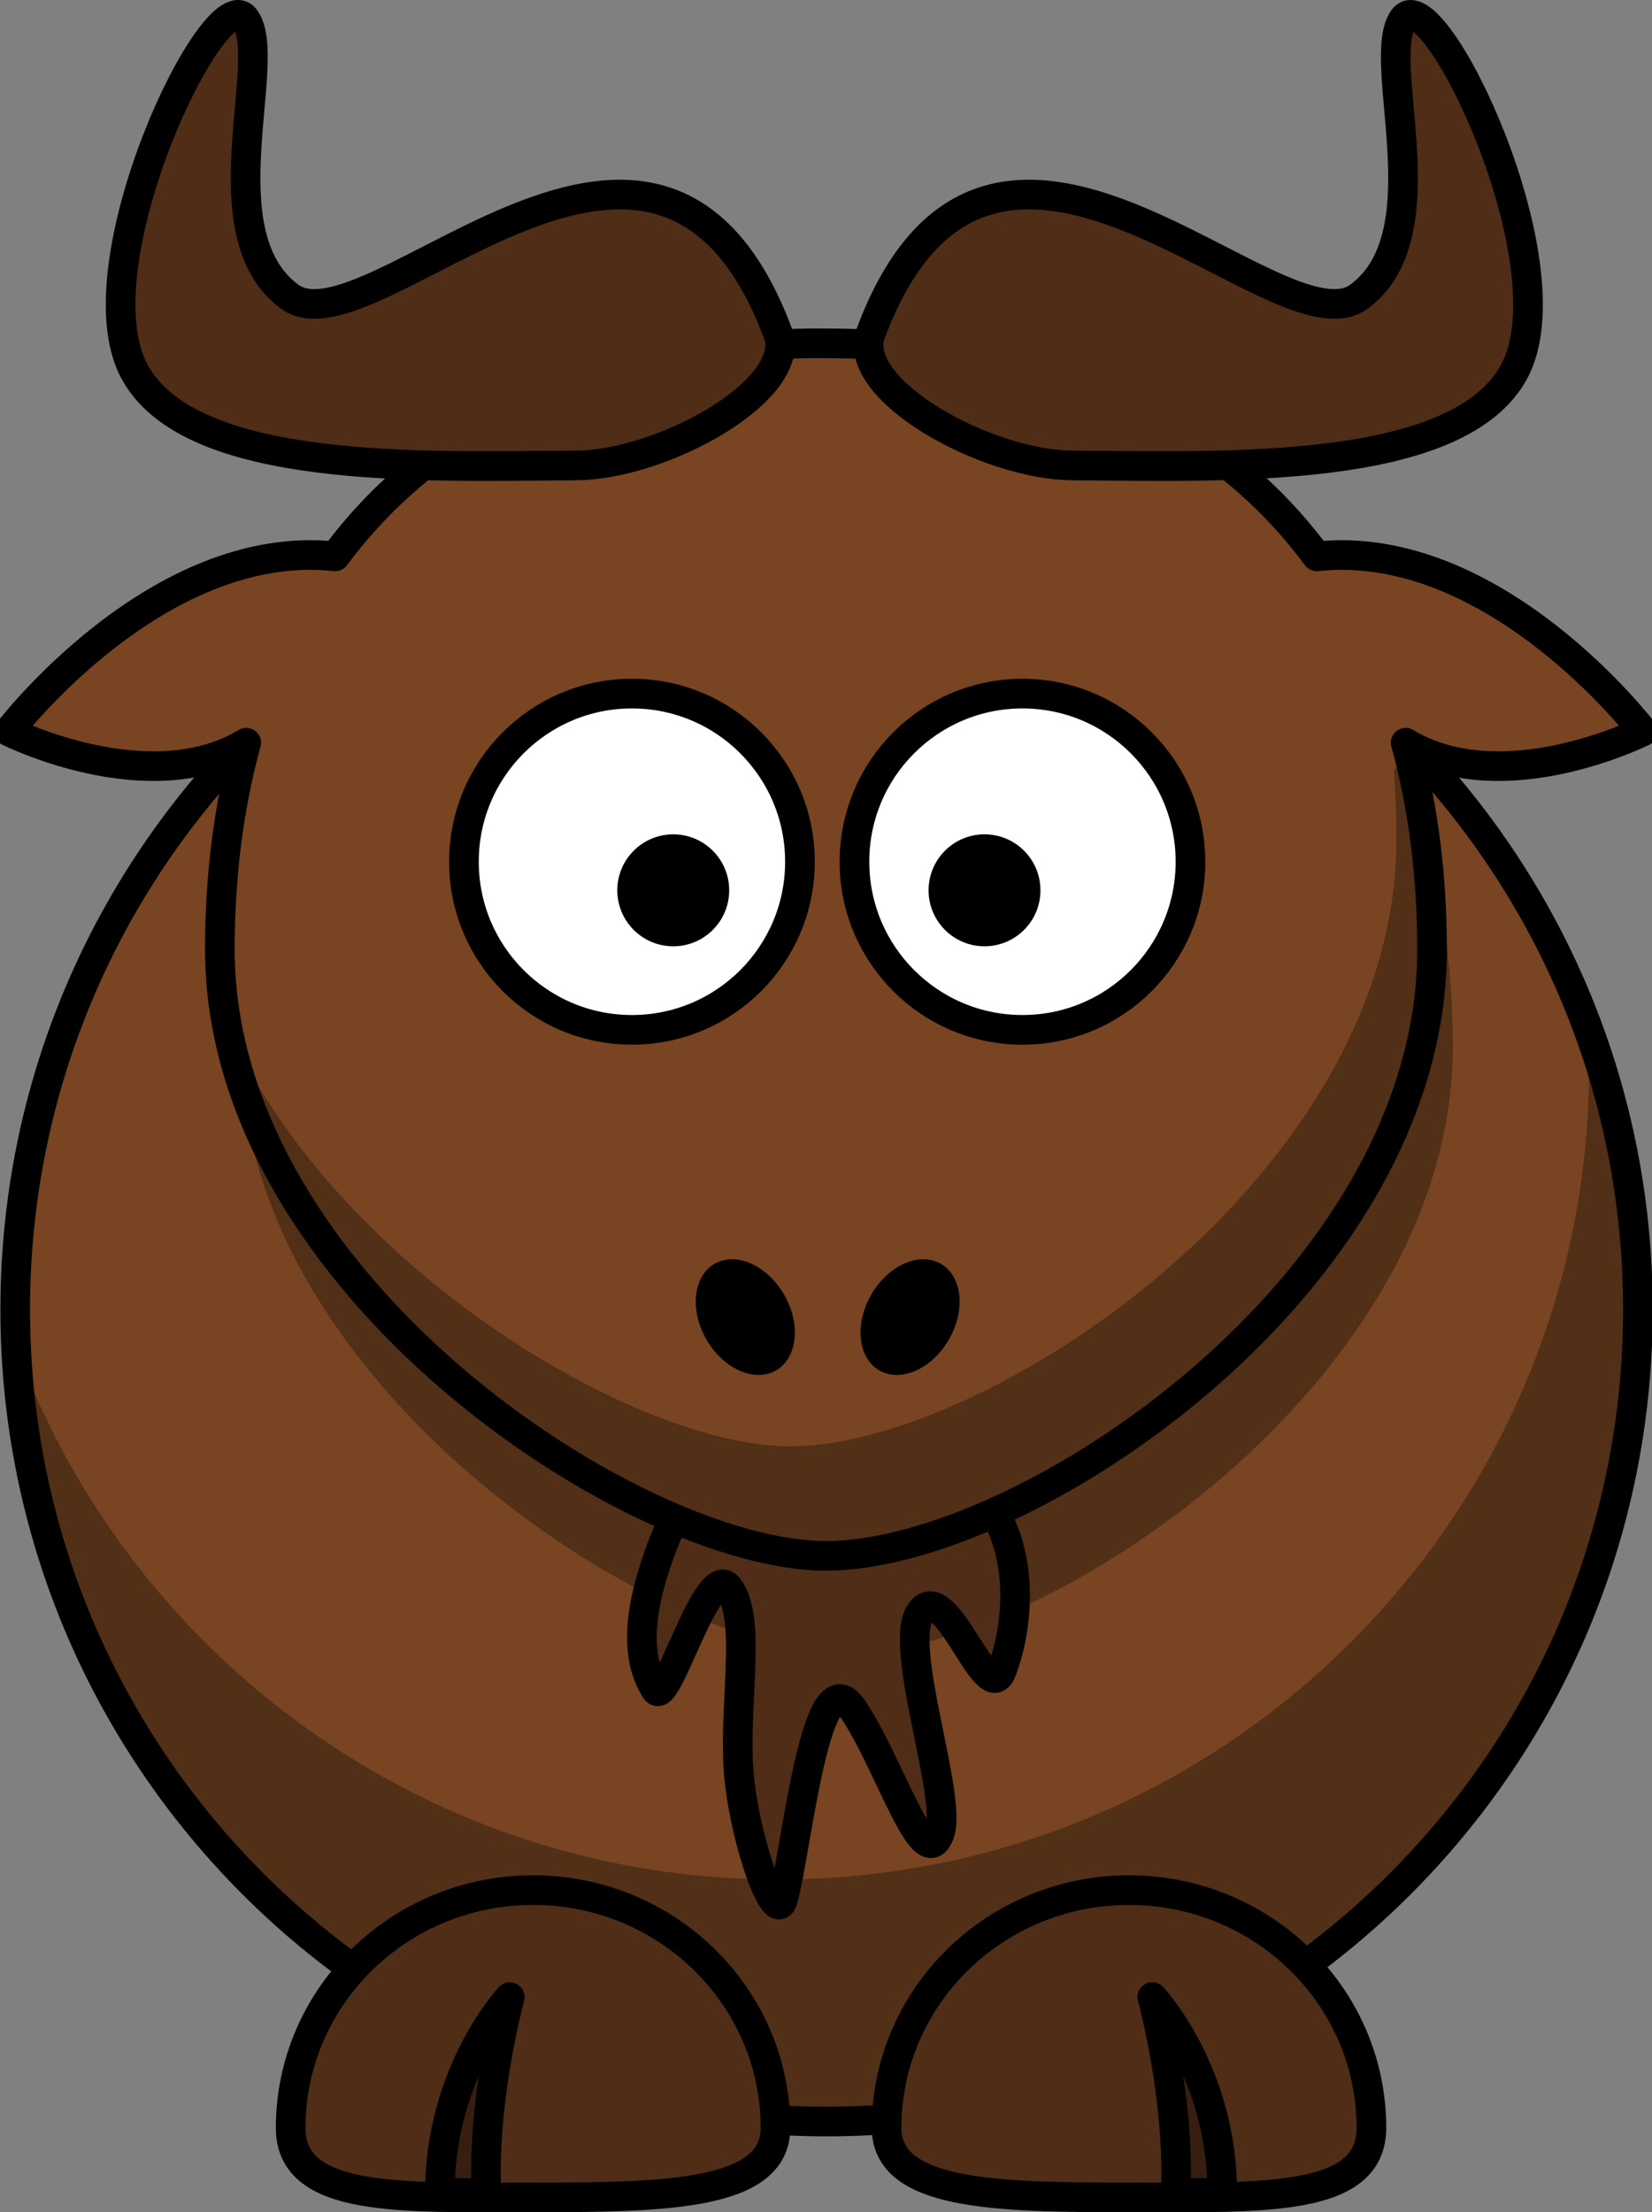
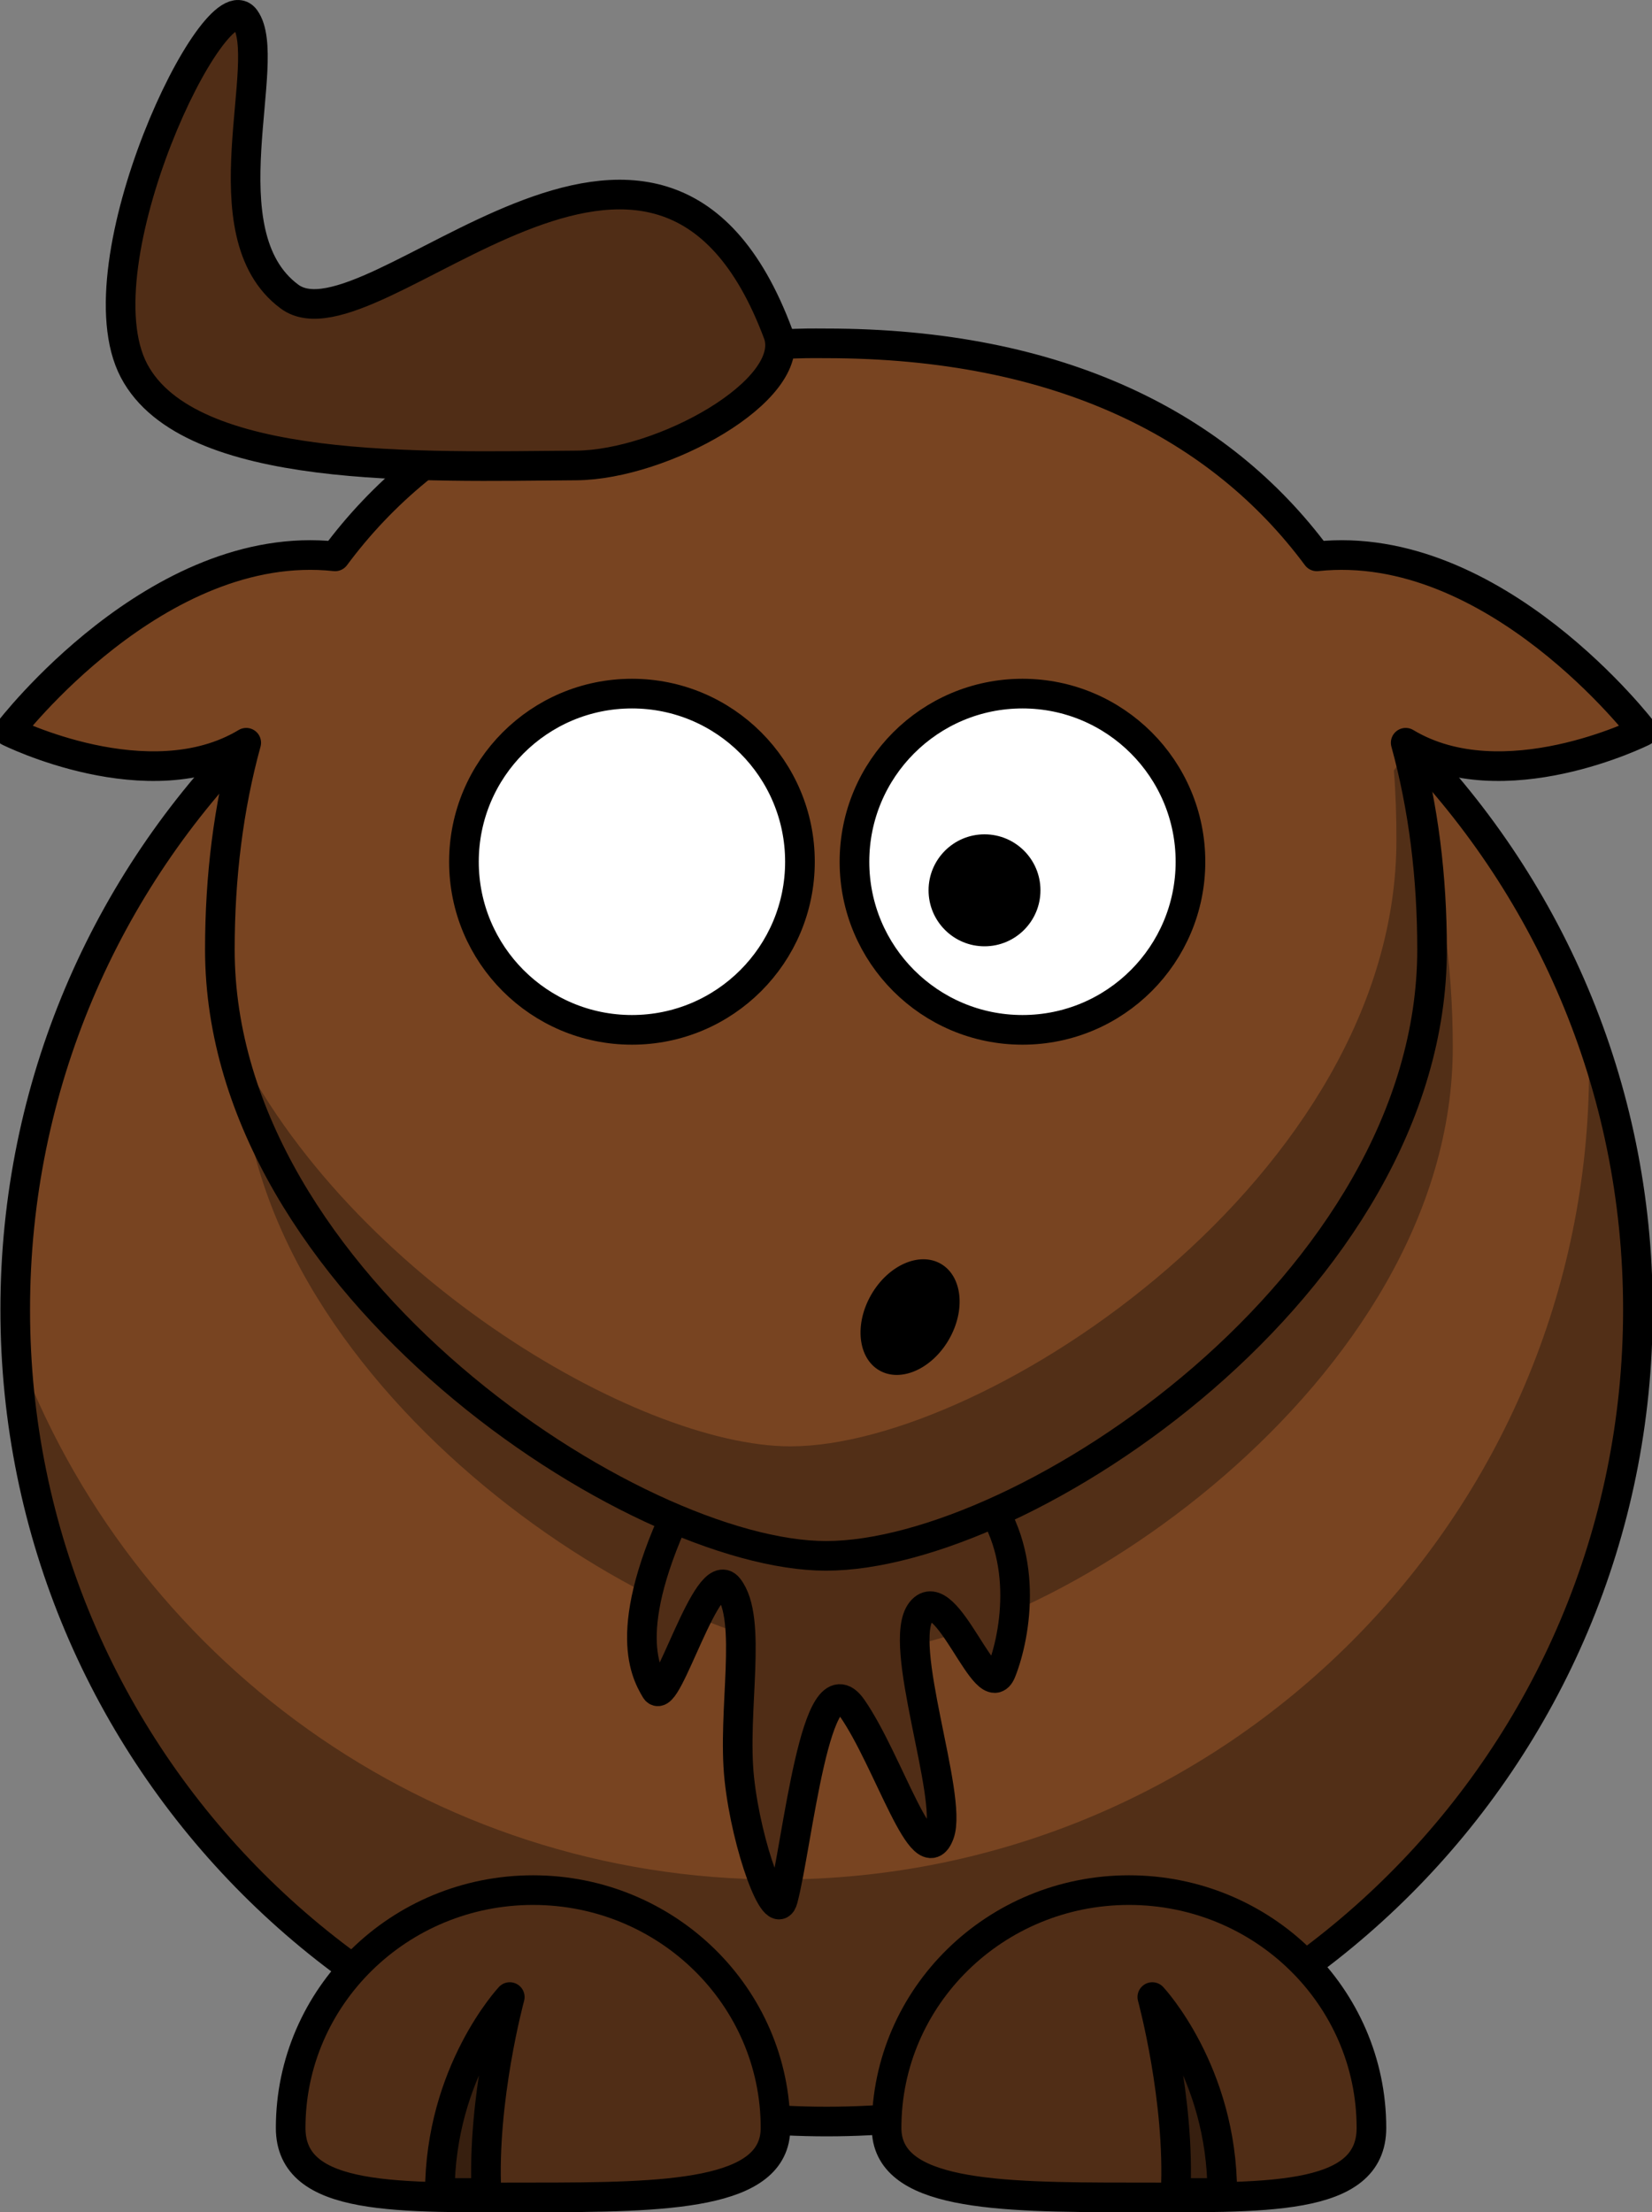
<svg xmlns="http://www.w3.org/2000/svg" version="1.0" width="223.073" height="298.601" id="svg2">
  <rect width="100%" height="100%" fill="#808080" stroke="none" />
  <defs id="defs4" />
  <g transform="translate(-239.736,-384.066)" id="layer1">
    <path d="M 441.295,560.706 C 441.309,610.434 401.001,650.754 351.273,650.754 C 301.545,650.754 261.237,610.434 261.251,560.706 C 261.237,510.978 301.545,470.657 351.273,470.657 C 401.001,470.657 441.309,510.978 441.295,560.706 z" transform="matrix(1.217,0,0,1.217,-76.15,-121.552)" id="path2383" style="opacity:1;fill:#784421;fill-opacity:1;fill-rule:nonzero;stroke:#000000;stroke-width:3.287;stroke-linecap:round;stroke-linejoin:round;stroke-miterlimit:4;stroke-dasharray:none;stroke-opacity:1" />
    <path d="M 454.188,523.125 C 454.264,524.807 454.312,526.518 454.312,528.219 C 454.312,588.683 405.246,637.75 344.781,637.75 C 297.519,637.75 257.19,607.751 241.844,565.781 C 244.497,623.893 292.517,670.25 351.281,670.25 C 411.746,670.25 460.812,621.183 460.812,560.719 C 460.812,547.517 458.474,534.849 454.188,523.125 z" id="path3221" style="opacity:1;fill:#000000;fill-opacity:0.314;fill-rule:nonzero;stroke:none;stroke-width:4;stroke-linecap:round;stroke-linejoin:round;stroke-miterlimit:4;stroke-dasharray:none;stroke-opacity:1" />
    <path d="M 359.453,671.275 C 359.453,680.366 374.119,680.657 392.188,680.657 C 410.258,680.657 424.924,681.35 424.924,671.275 C 424.924,653.56 410.258,639.181 392.188,639.181 C 374.119,639.181 359.453,653.56 359.453,671.275 z" id="path3172" style="fill:#502d16;fill-opacity:1;fill-rule:nonzero;stroke:#000000;stroke-width:4;stroke-linecap:round;stroke-linejoin:round;stroke-miterlimit:4;stroke-opacity:1" />
    <path d="M 435.908,525.42 C 435.908,570.595 380.787,607.258 354.07,607.258 C 328.352,607.258 272.233,570.595 272.233,525.42 C 272.233,480.246 296.858,443.583 354.07,443.583 C 411.293,443.583 435.908,480.246 435.908,525.42 z" id="path3236" style="fill:#000000;fill-opacity:0.314;fill-rule:nonzero;stroke:none;stroke-width:4;stroke-linecap:round;stroke-linejoin:round;stroke-miterlimit:4;stroke-opacity:1" />
    <path d="M 332.687,584.914 C 323.349,603.299 326.789,609.663 328.264,612.138 C 329.738,614.613 335.267,594.762 338.093,598.349 C 341.443,602.602 338.585,614.966 339.567,624.159 C 340.55,633.351 344.518,643.998 345.465,640.422 C 347.431,632.998 349.888,607.542 354.803,614.613 C 359.718,621.684 364.421,637.429 366.599,631.583 C 368.451,626.611 360.701,605.774 364.141,601.531 C 367.581,597.289 372.988,614.613 374.954,609.663 C 376.919,604.713 378.885,593.4 372.005,585.268 C 365.124,577.136 332.687,584.561 332.687,584.914 z" id="path3203" style="fill:#502d16;fill-opacity:1;fill-rule:evenodd;stroke:#000000;stroke-width:4;stroke-linecap:butt;stroke-linejoin:miter;stroke-miterlimit:4;stroke-dasharray:none;stroke-opacity:1" />
    <path d="M 404.779,680.056 C 404.779,663.688 395.336,653.616 395.336,653.616 C 395.336,653.616 399.113,667.465 398.484,680.056 L 404.779,680.056 z" id="path3174" style="fill:#000000;fill-opacity:0.314;fill-rule:evenodd;stroke:#000000;stroke-width:4;stroke-linecap:butt;stroke-linejoin:round;stroke-miterlimit:4;stroke-dasharray:none;stroke-opacity:1" />
    <path d="M 108.875,46.344 C 78.746,46.954 57.943,57.997 45.25,75.094 C 21.186,72.506 1.188,98.719 1.188,98.719 C 1.188,98.719 20.079,108.165 33.25,100.25 C 30.851,108.962 29.688,118.356 29.688,128.156 C 29.688,173.331 85.813,210 111.531,210 C 138.248,210 193.375,173.331 193.375,128.156 C 193.375,118.356 192.211,108.962 189.812,100.25 C 202.984,108.165 221.844,98.719 221.844,98.719 C 221.844,98.719 201.873,72.514 177.812,75.094 C 164.751,57.499 143.105,46.344 111.531,46.344 C 110.637,46.344 109.753,46.326 108.875,46.344 z" transform="translate(239.736,384.066)" id="path3155" style="fill:#784421;fill-opacity:1;fill-rule:nonzero;stroke:#000000;stroke-width:4;stroke-linecap:round;stroke-linejoin:round;stroke-miterlimit:4;stroke-opacity:1" />
    <path d="M 441.295,560.706 C 441.309,610.434 401.001,650.754 351.273,650.754 C 301.545,650.754 261.237,610.434 261.251,560.706 C 261.237,510.978 301.545,470.657 351.273,470.657 C 401.001,470.657 441.309,510.978 441.295,560.706 z" transform="matrix(0.252,0,0,0.252,236.548,359.079)" id="path3157" style="opacity:1;fill:#ffffff;fill-opacity:1;fill-rule:nonzero;stroke:#000000;stroke-width:15.889;stroke-linecap:round;stroke-linejoin:round;stroke-miterlimit:4;stroke-dasharray:none;stroke-opacity:1" />
    <path d="M 441.295,560.706 C 441.309,610.434 401.001,650.754 351.273,650.754 C 301.545,650.754 261.237,610.434 261.251,560.706 C 261.237,510.978 301.545,470.657 351.273,470.657 C 401.001,470.657 441.309,510.978 441.295,560.706 z" transform="matrix(0.252,0,0,0.252,289.281,359.079)" id="path3159" style="opacity:1;fill:#ffffff;fill-opacity:1;fill-rule:nonzero;stroke:#000000;stroke-width:15.889;stroke-linecap:round;stroke-linejoin:round;stroke-miterlimit:4;stroke-dasharray:none;stroke-opacity:1" />
    <path d="M 441.295,560.706 C 441.309,610.434 401.001,650.754 351.273,650.754 C 301.545,650.754 261.237,610.434 261.251,560.706 C 261.237,510.978 301.545,470.657 351.273,470.657 C 401.001,470.657 441.309,510.978 441.295,560.706 z" transform="matrix(8.3916033e-2,0,0,8.3916033e-2,343.199,457.183)" id="path3161" style="opacity:1;fill:#000000;fill-opacity:1;fill-rule:nonzero;stroke:none;stroke-width:47.667;stroke-linecap:round;stroke-linejoin:round;stroke-miterlimit:4;stroke-dasharray:none;stroke-opacity:1" />
-     <path d="M 441.295,560.706 C 441.309,610.434 401.001,650.754 351.273,650.754 C 301.545,650.754 261.237,610.434 261.251,560.706 C 261.237,510.978 301.545,470.657 351.273,470.657 C 401.001,470.657 441.309,510.978 441.295,560.706 z" transform="matrix(8.3916033e-2,0,0,8.3916033e-2,301.169,457.183)" id="path3163" style="opacity:1;fill:#000000;fill-opacity:1;fill-rule:nonzero;stroke:none;stroke-width:47.667;stroke-linecap:round;stroke-linejoin:round;stroke-miterlimit:4;stroke-dasharray:none;stroke-opacity:1" />
-     <path d="M 357.251,429.205 C 373.463,385.613 412.161,432.3 423.257,424.099 C 434.757,415.599 425.257,392.099 429.257,386.599 C 433.257,381.099 451.868,419.657 444.257,434.099 C 436.805,448.239 405.243,447.035 384.565,446.892 C 372.891,446.816 354.776,436.776 357.251,429.205 z" id="path3179" style="fill:#502d16;fill-opacity:1;fill-rule:evenodd;stroke:#000000;stroke-width:4;stroke-linecap:butt;stroke-linejoin:miter;stroke-miterlimit:4;stroke-dasharray:none;stroke-opacity:1" />
    <path d="M 190.094,101.344 L 188.219,104 C 188.468,107.075 188.562,110.203 188.562,113.375 C 188.562,158.549 133.435,195.219 106.719,195.219 C 86.013,195.219 45.622,171.463 30.656,138.625 C 38.272,178.871 87.828,210 111.531,210 C 138.248,210 193.375,173.331 193.375,128.156 C 193.375,118.765 192.3,109.746 190.094,101.344 z" transform="translate(239.736,384.066)" id="path3231" style="fill:#000000;fill-opacity:0.314;fill-rule:nonzero;stroke:none;stroke-width:4;stroke-linecap:round;stroke-linejoin:round;stroke-miterlimit:4;stroke-opacity:1" />
    <path d="M 344.455,671.275 C 344.455,680.366 329.79,680.657 311.72,680.657 C 293.651,680.657 278.985,681.35 278.985,671.275 C 278.985,653.56 293.651,639.181 311.72,639.181 C 329.79,639.181 344.455,653.56 344.455,671.275 z" id="path3329" style="fill:#502d16;fill-opacity:1;fill-rule:nonzero;stroke:#000000;stroke-width:4;stroke-linecap:round;stroke-linejoin:round;stroke-miterlimit:4;stroke-opacity:1" />
    <path d="M 299.13,680.056 C 299.13,663.688 308.573,653.616 308.573,653.616 C 308.573,653.616 304.796,667.465 305.425,680.056 L 299.13,680.056 z" id="path3331" style="fill:#000000;fill-opacity:0.314;fill-rule:evenodd;stroke:#000000;stroke-width:4;stroke-linecap:butt;stroke-linejoin:round;stroke-miterlimit:4;stroke-dasharray:none;stroke-opacity:1" />
    <path d="M 367.868,564.867 C 365.576,568.84 361.368,570.706 358.472,569.033 C 355.575,567.361 355.087,562.784 357.381,558.812 C 359.674,554.839 363.882,552.974 366.778,554.646 C 369.675,556.318 370.163,560.895 367.868,564.867 z" id="path2398" style="opacity:1;fill:#000000;fill-opacity:1;fill-rule:nonzero;stroke:none;stroke-width:47.667;stroke-linecap:round;stroke-linejoin:round;stroke-miterlimit:4;stroke-dasharray:none;stroke-opacity:1" />
-     <path d="M 335.131,564.867 C 337.424,568.84 341.632,570.706 344.528,569.033 C 347.425,567.361 347.913,562.784 345.618,558.812 C 343.326,554.839 339.118,552.974 336.222,554.646 C 333.325,556.318 332.837,560.895 335.131,564.867 z" id="path2412" style="opacity:1;fill:#000000;fill-opacity:1;fill-rule:nonzero;stroke:none;stroke-width:47.667;stroke-linecap:round;stroke-linejoin:round;stroke-miterlimit:4;stroke-dasharray:none;stroke-opacity:1" />
    <path d="M 344.837,429.205 C 328.626,385.613 289.927,432.3 278.831,424.099 C 267.331,415.599 276.831,392.099 272.831,386.599 C 268.831,381.099 250.22,419.657 257.831,434.099 C 265.283,448.239 296.845,447.035 317.524,446.892 C 329.198,446.816 347.312,436.776 344.837,429.205 z" id="path2399" style="fill:#502d16;fill-opacity:1;fill-rule:evenodd;stroke:#000000;stroke-width:4;stroke-linecap:butt;stroke-linejoin:miter;stroke-miterlimit:4;stroke-dasharray:none;stroke-opacity:1" />
  </g>
</svg>